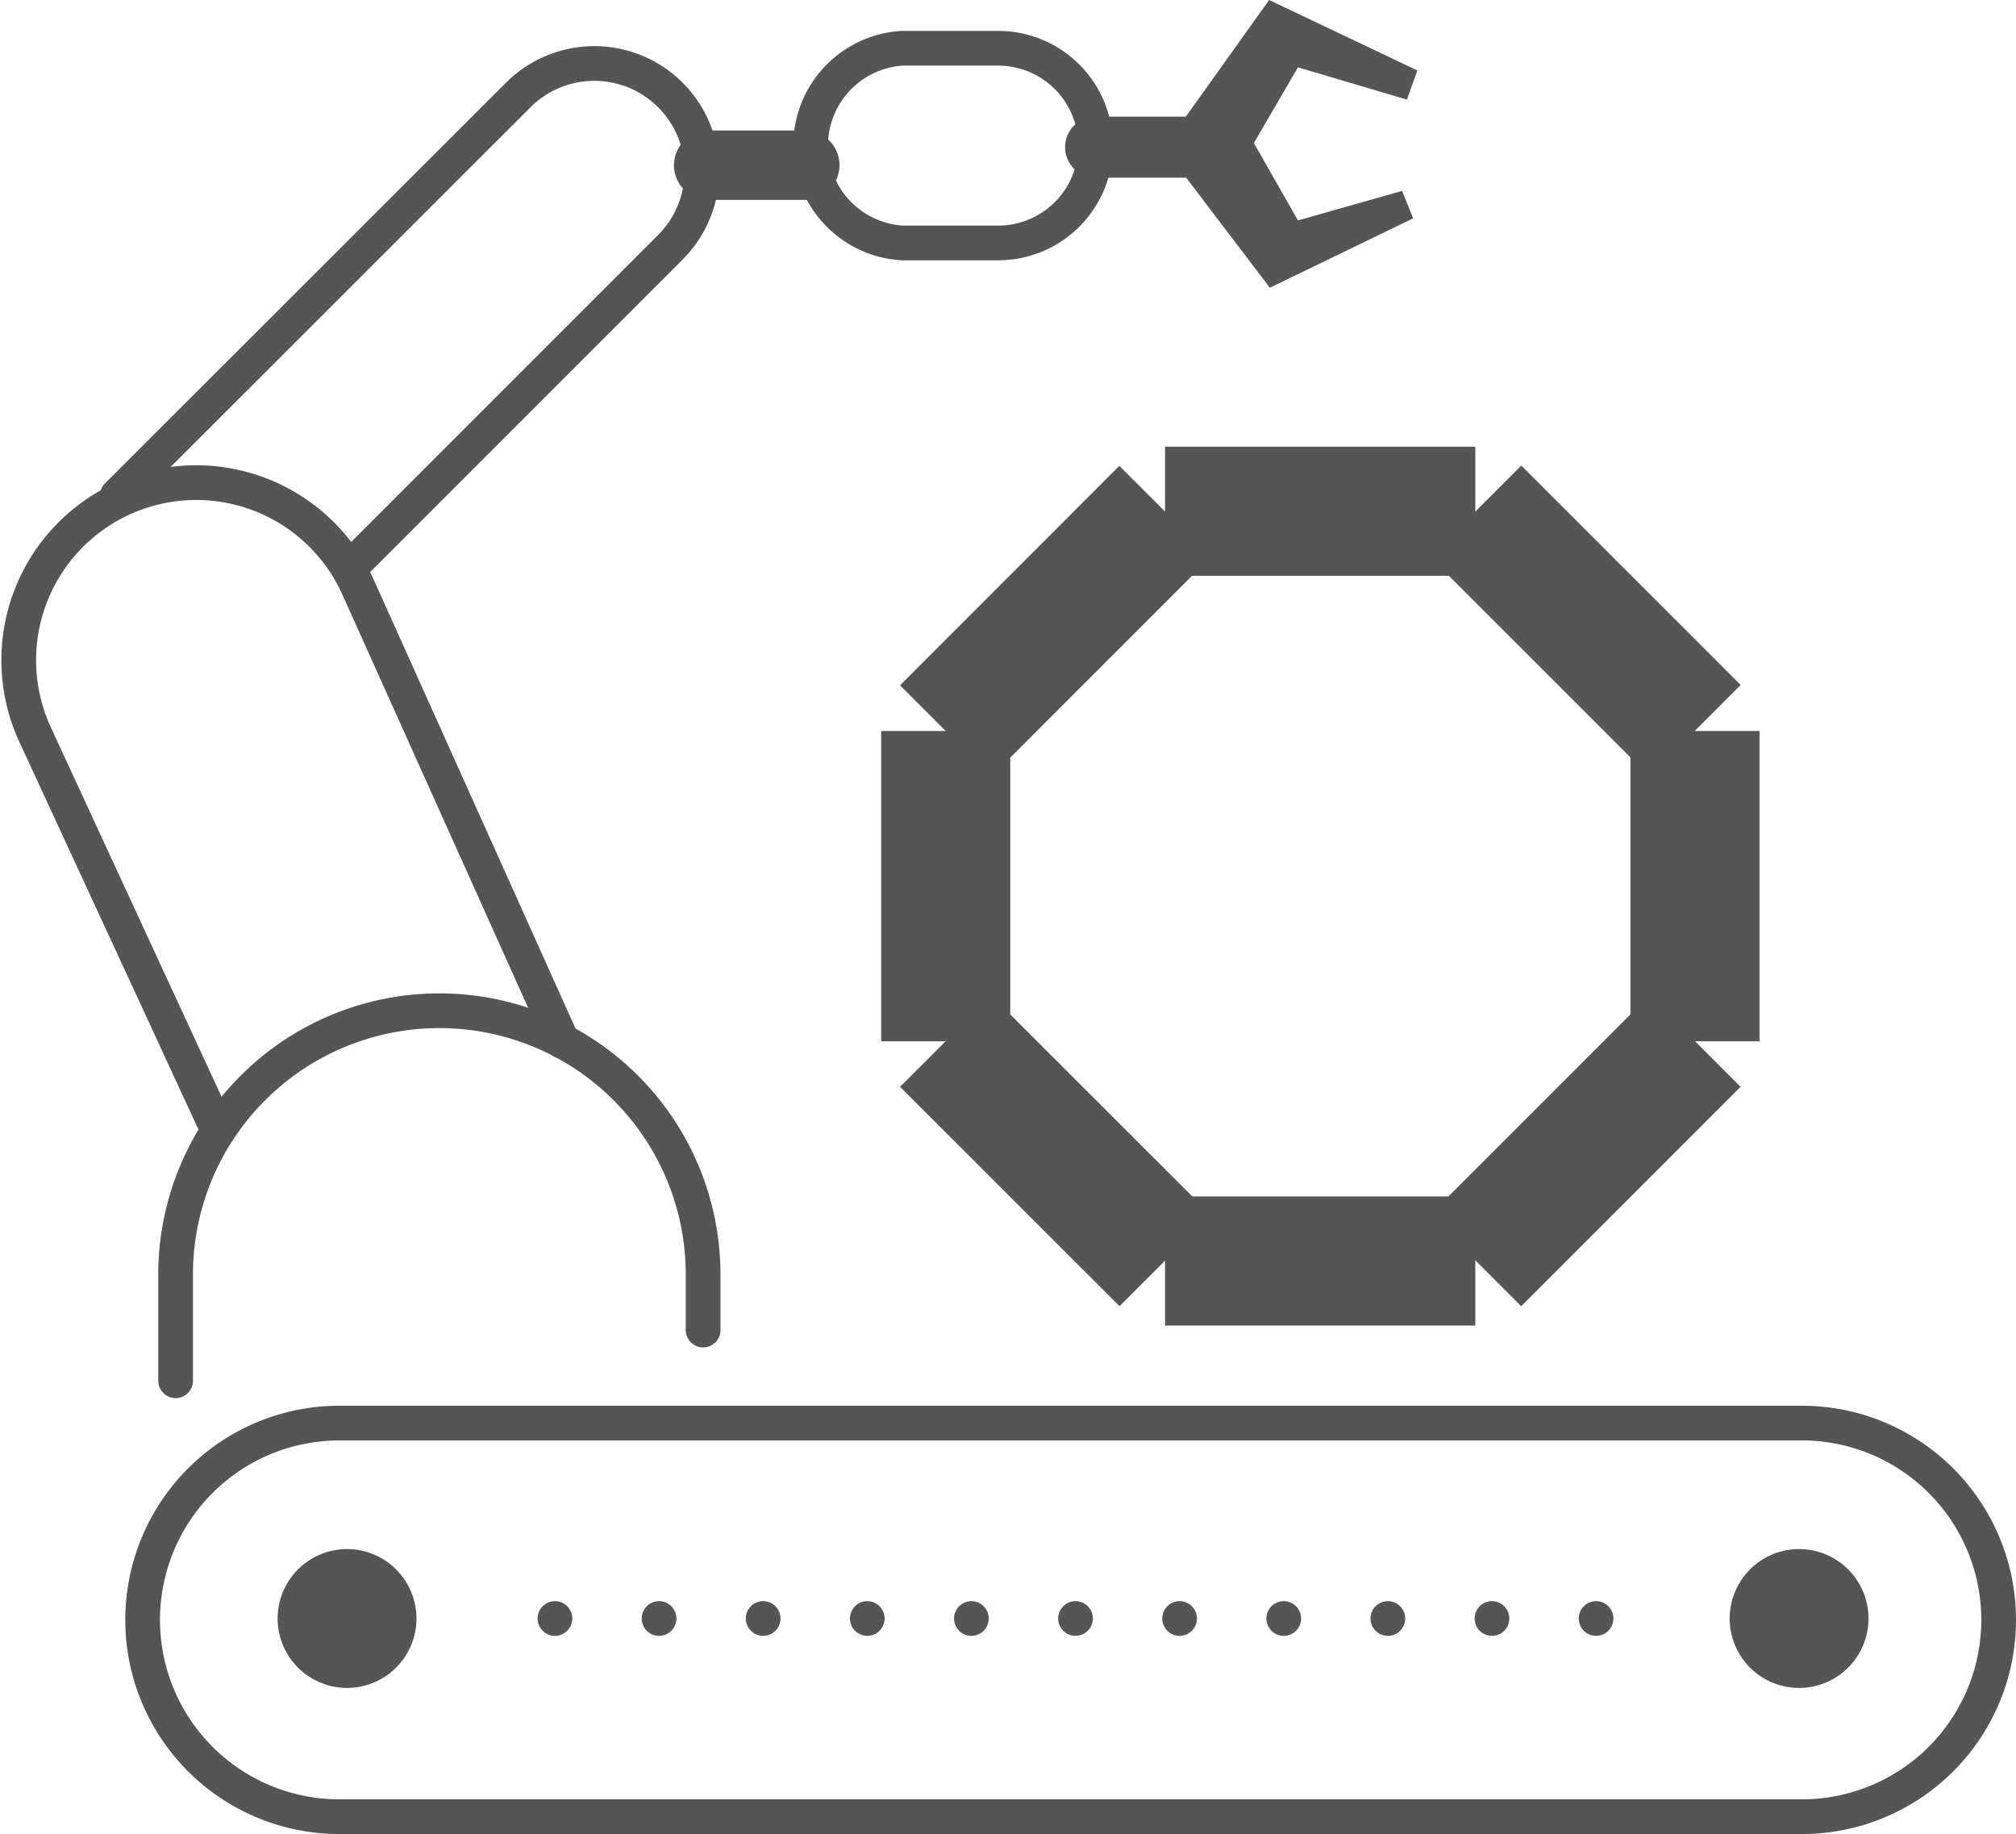
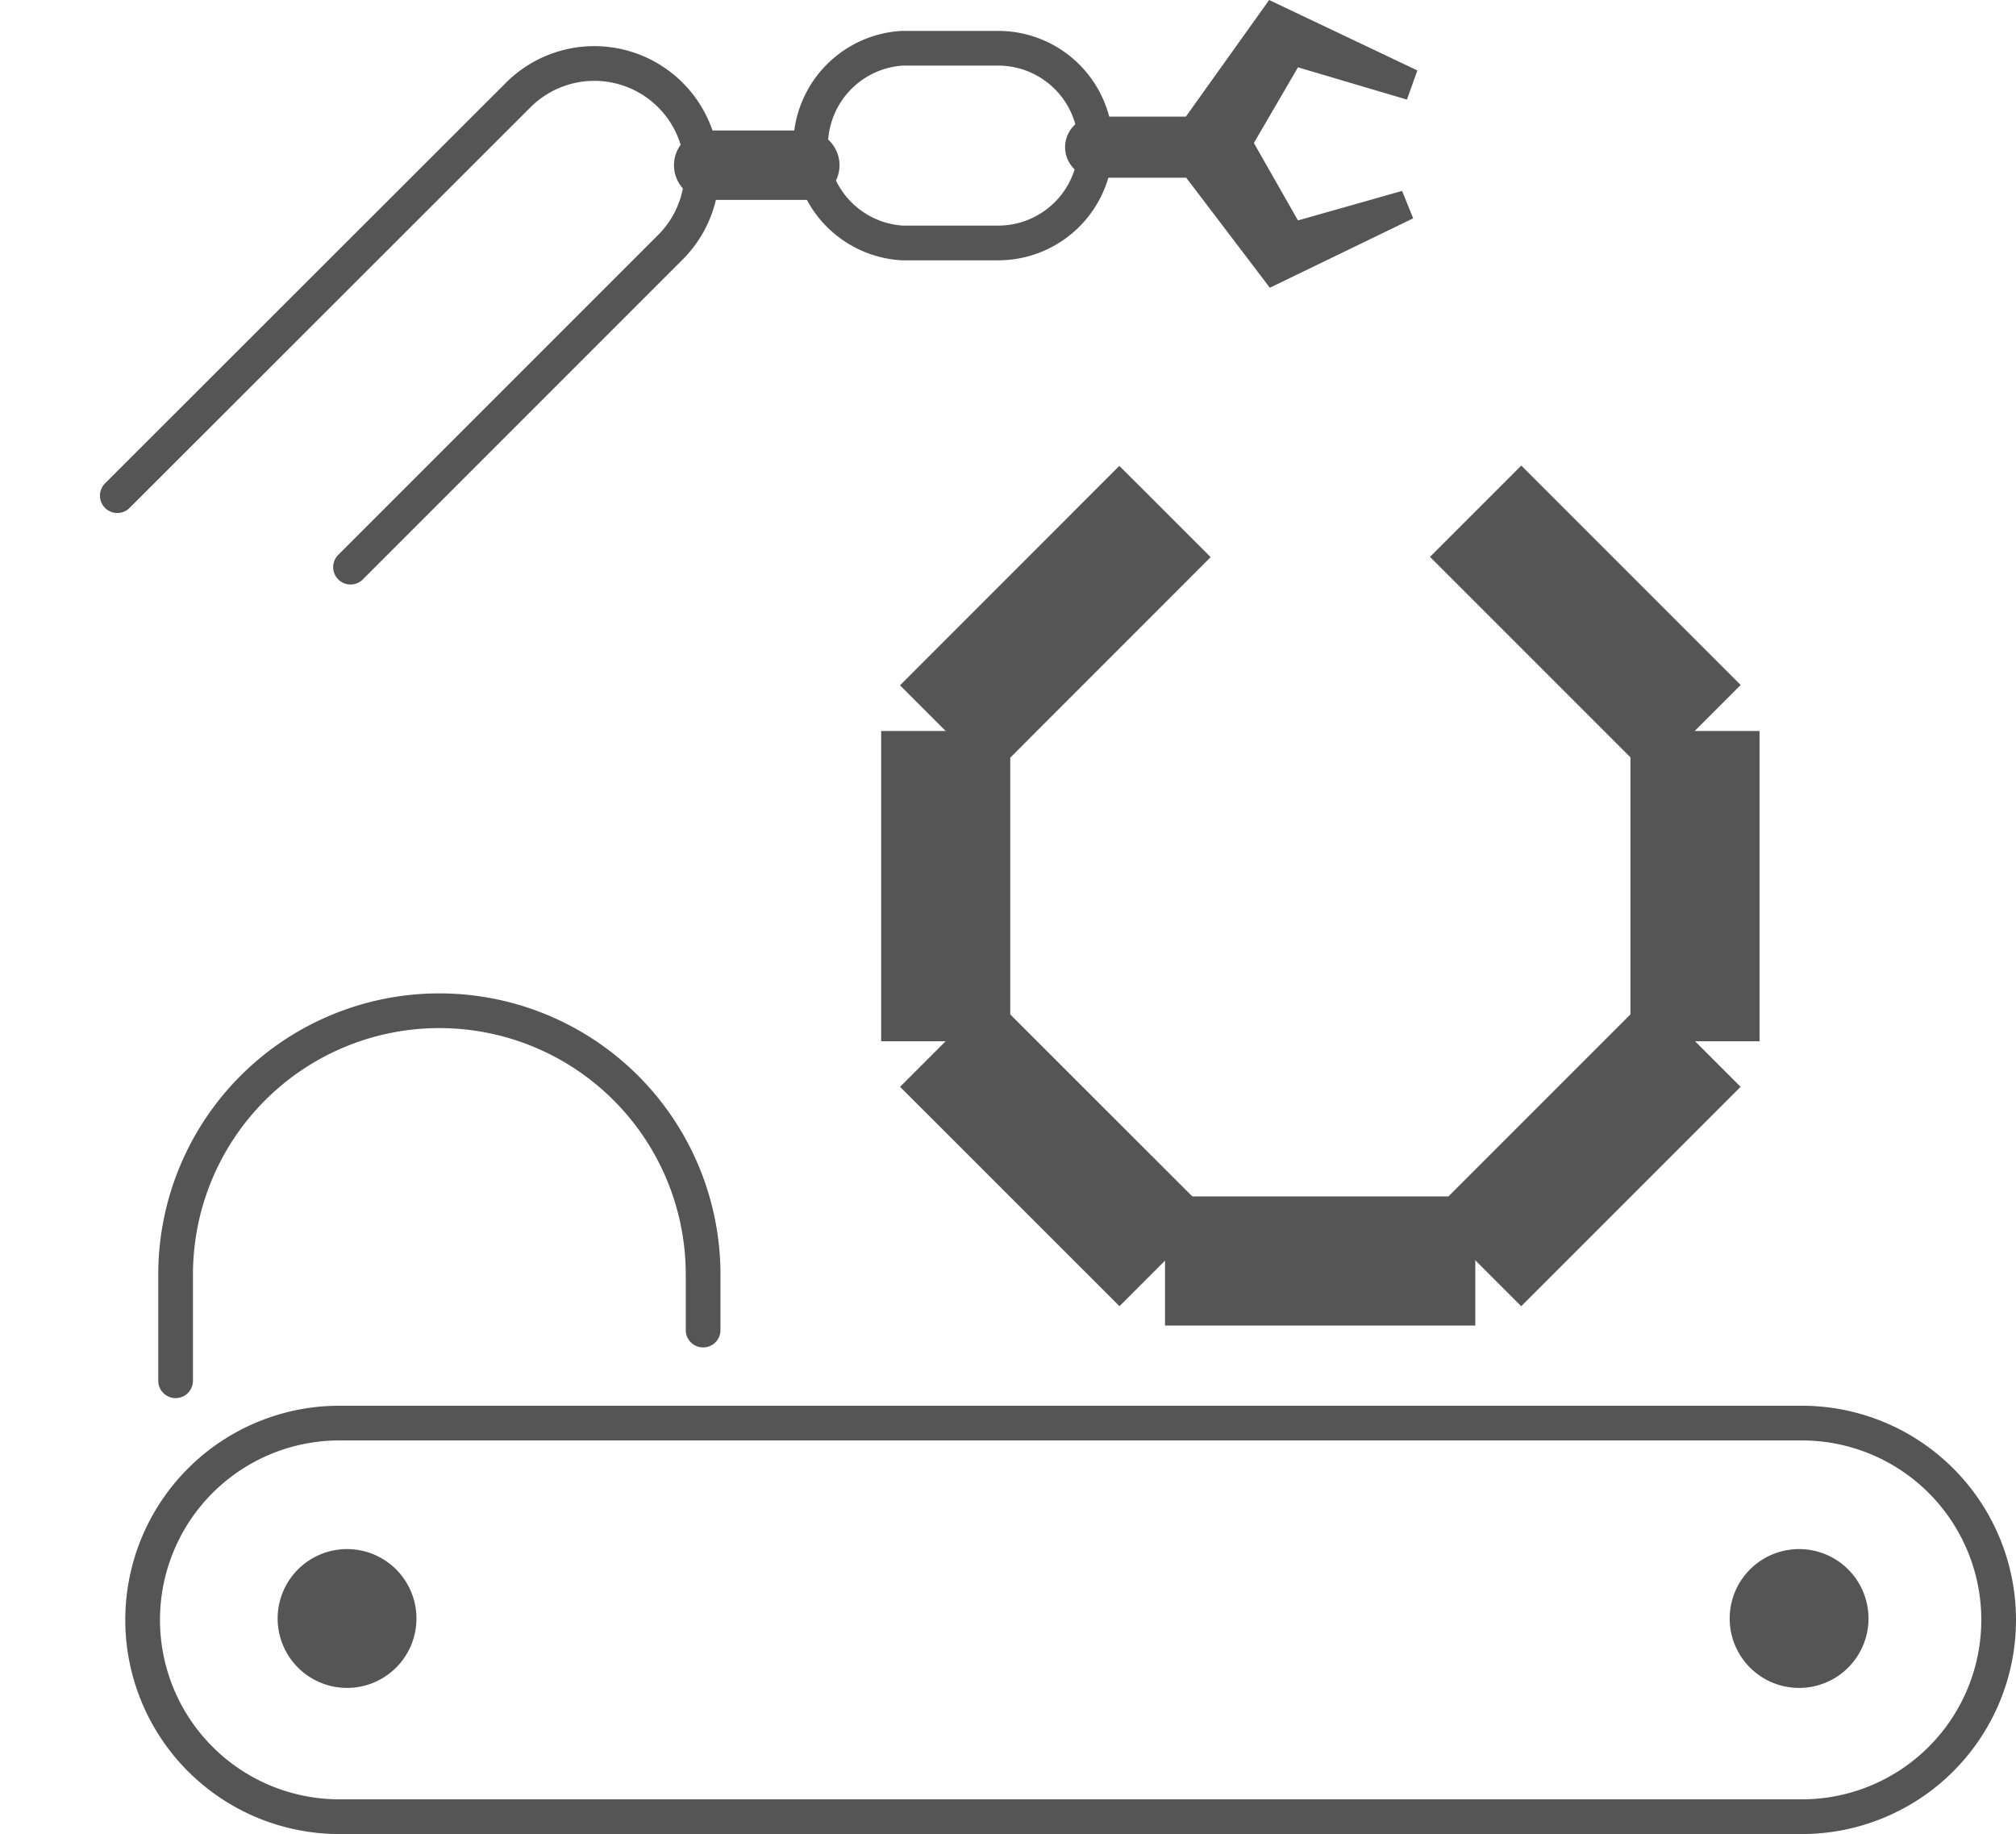
<svg xmlns="http://www.w3.org/2000/svg" viewBox="0 0 58.09 52.84">
  <defs>
    <style>.cls-1{fill:#555;}.cls-2,.cls-3,.cls-4{fill:none;stroke:#555;stroke-linecap:round;stroke-miterlimit:10;}.cls-2{stroke-dasharray:0 3;}.cls-4{stroke-width:2px;}</style>
  </defs>
  <title>资源 30</title>
  <g id="图层_2" data-name="图层 2">
    <g id="图层_1-2" data-name="图层 1">
      <path class="cls-1" d="M12,46.63a2,2,0,1,1-2-2,2,2,0,0,1,2,2" />
      <path class="cls-1" d="M53.84,46.63a2,2,0,1,1-2-2,2,2,0,0,1,2,2" />
-       <line class="cls-2" x1="45.99" y1="46.63" x2="14.2" y2="46.63" />
      <path class="cls-3" d="M51.92,52.34H9.78A5.67,5.67,0,0,1,9.78,41H51.92a5.67,5.67,0,0,1,0,11.34Z" />
      <path class="cls-3" d="M3.38,14.28,14.93,2.74a3.1,3.1,0,1,1,4.39,4.38L10.1,16.34" />
-       <path class="cls-3" d="M6.13,32.24,1,21.14a5.11,5.11,0,1,1,9.31-4.24L16.2,30" />
      <path class="cls-3" d="M20.26,38.32v-1.6a7.6,7.6,0,0,0-15.2,0v3.06" />
      <line class="cls-4" x1="23.19" y1="4.76" x2="20.42" y2="4.76" />
      <path class="cls-3" d="M31.57,4.24h0A2.81,2.81,0,0,1,28.76,7H26a2.81,2.81,0,0,1,0-5.61h2.77A2.81,2.81,0,0,1,31.57,4.24Z" />
      <path class="cls-1" d="M40.4,5.5l-3,.85L36.13,4.12l1.27-2.18,3.14.93.3-.84L36.57,0l-2.4,3.36H31.57a.88.88,0,0,0,0,1.76h2.61l2.41,3.17,4.13-2Z" />
      <rect class="cls-1" x="25.39" y="21.06" width="3.72" height="8.94" />
      <rect class="cls-1" x="46.98" y="21.06" width="3.72" height="8.94" />
      <rect class="cls-1" x="33.57" y="34.47" width="8.94" height="3.72" />
-       <rect class="cls-1" x="33.57" y="12.87" width="8.94" height="3.72" />
      <rect class="cls-1" x="25.94" y="16.04" width="8.94" height="3.72" transform="translate(-3.75 26.75) rotate(-45.01)" />
      <rect class="cls-1" x="41.21" y="31.3" width="8.94" height="3.72" transform="translate(-10.07 42.01) rotate(-45)" />
      <rect class="cls-1" x="28.55" y="28.69" width="3.72" height="8.94" transform="translate(-14.54 31.22) rotate(-45.01)" />
      <rect class="cls-1" x="43.82" y="13.42" width="3.72" height="8.94" transform="translate(0.73 37.54) rotate(-45)" />
    </g>
  </g>
</svg>